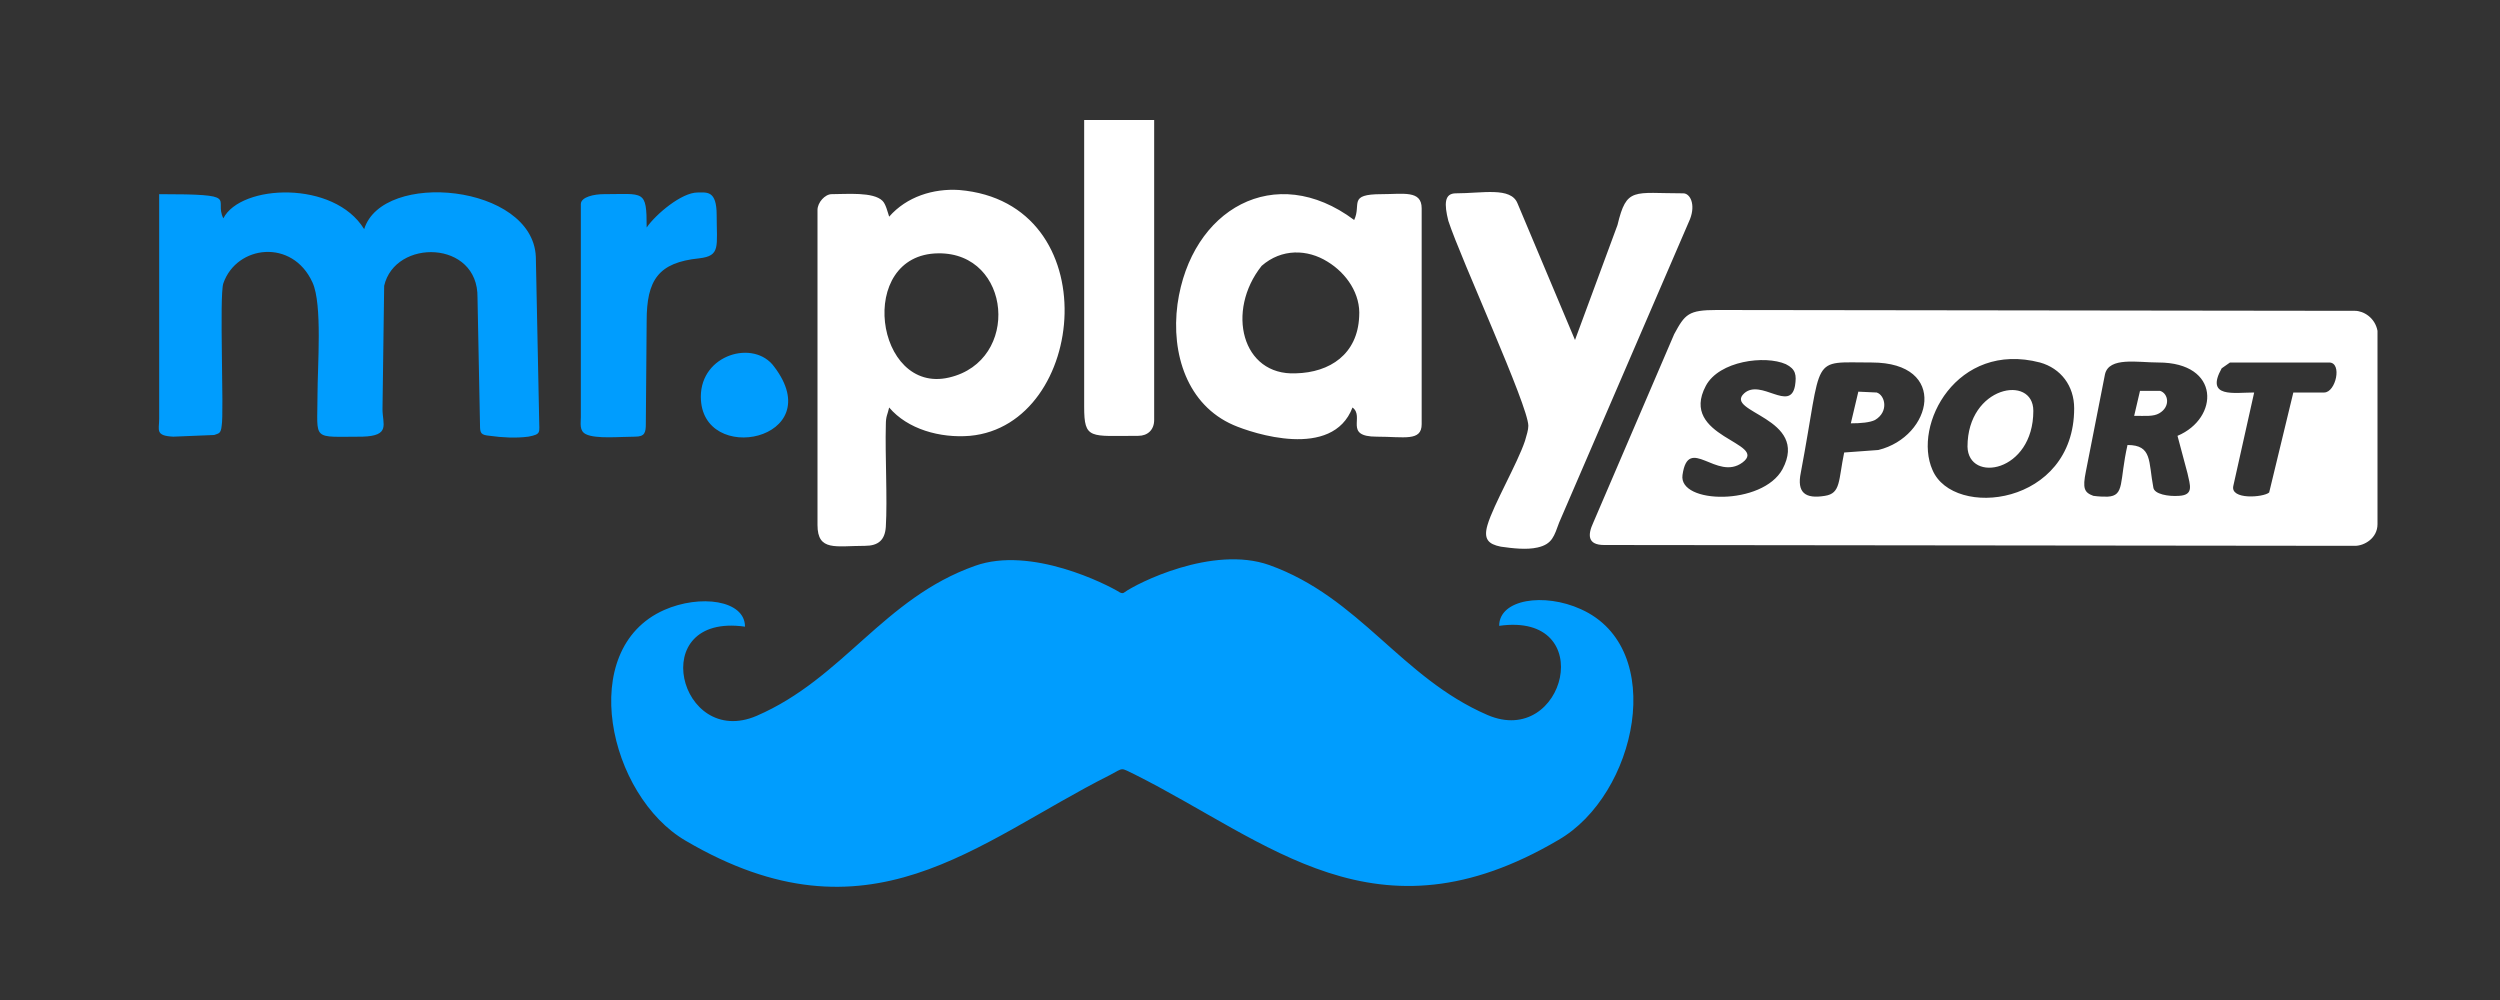
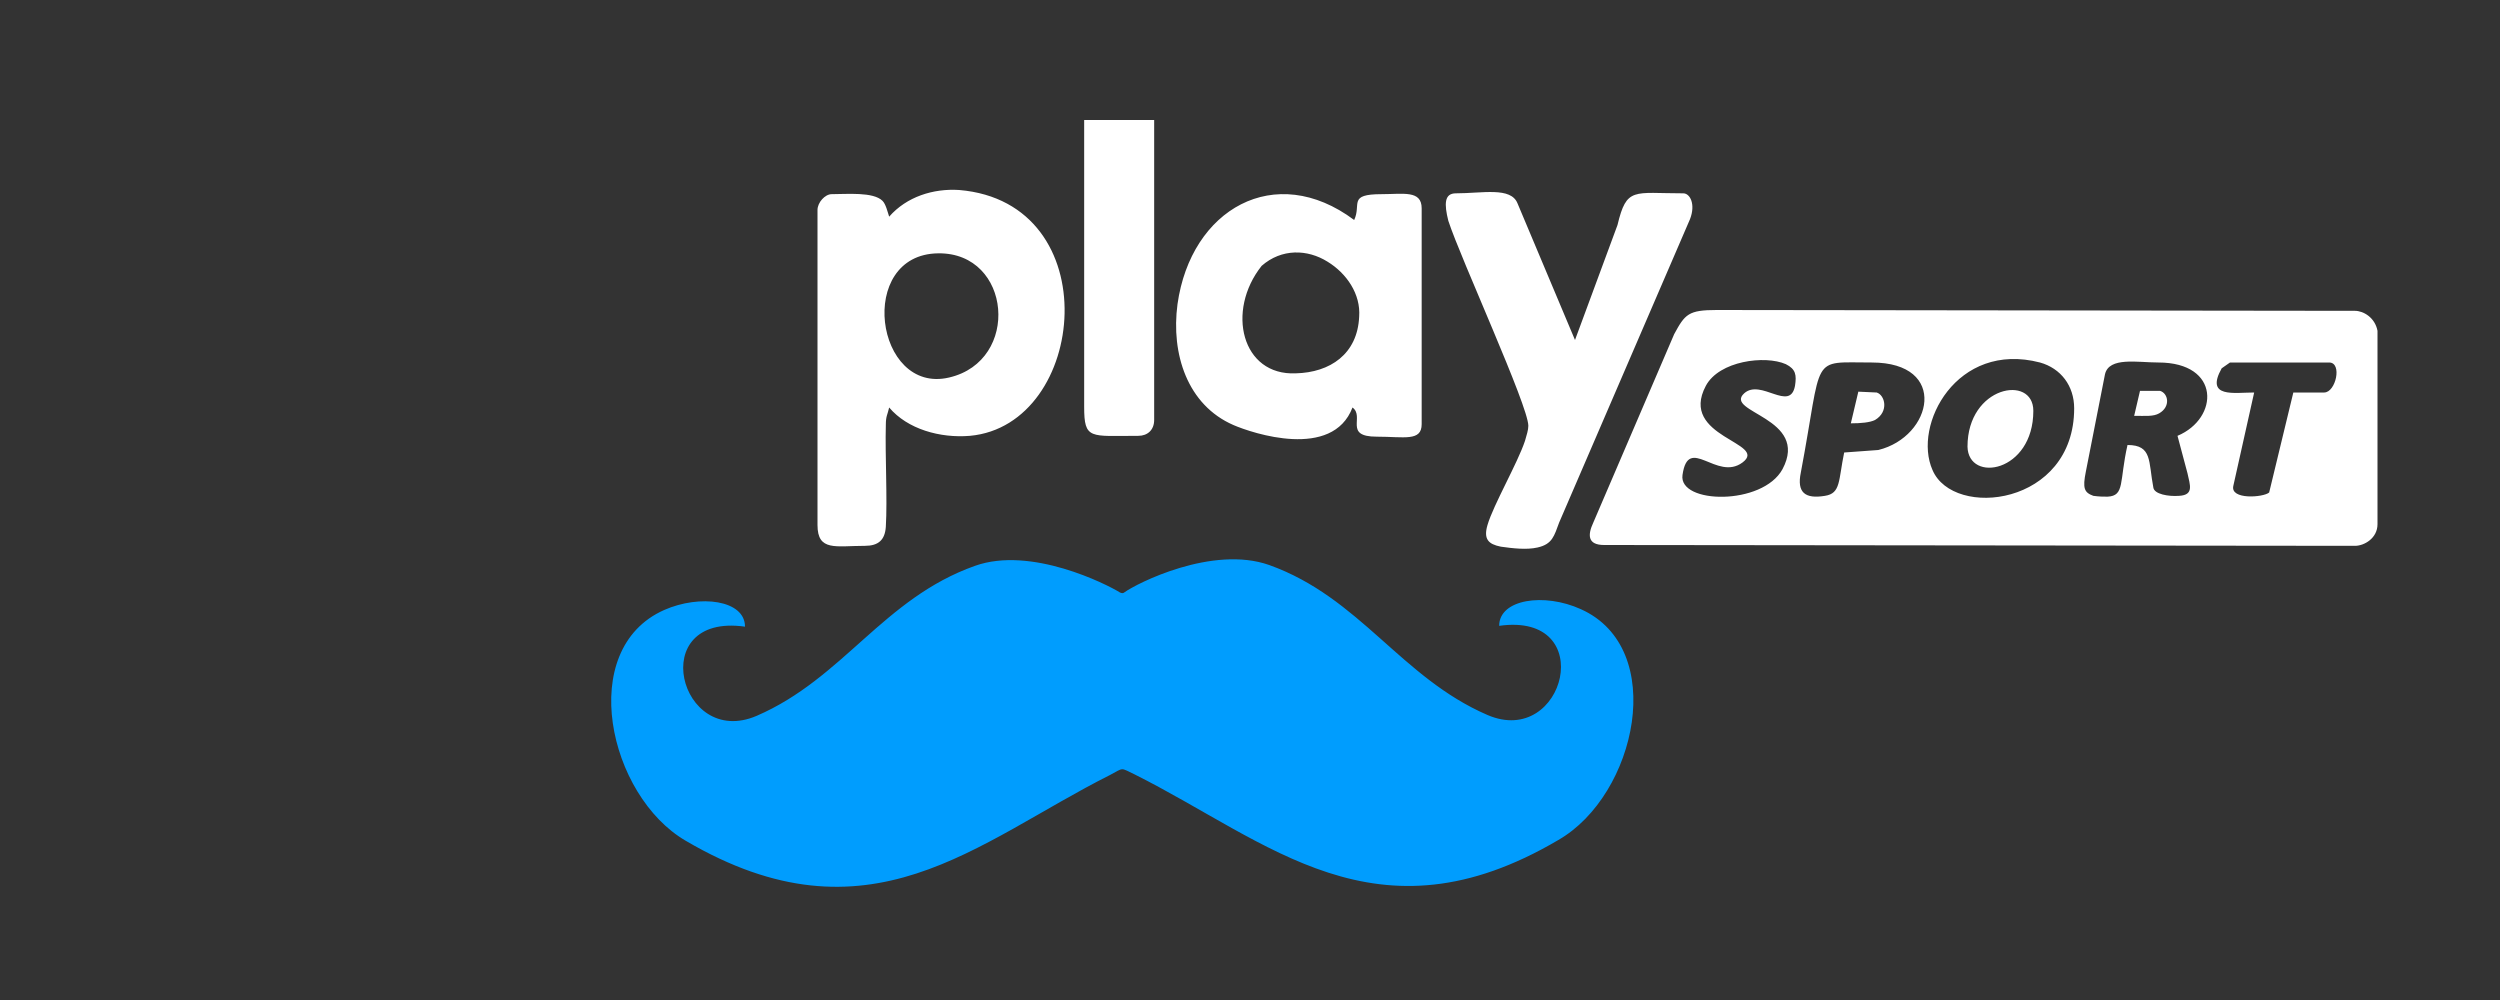
<svg xmlns="http://www.w3.org/2000/svg" width="300" height="120" fill-rule="evenodd">
  <rect width="100%" height="100%" fill="#333333" stroke="none" />
-   <path fill="#009dfe" d="M136.1 92.9c16.2 8.1 29 20.8 50.9 7.9 9.4-5.4 13.2-23 2.7-27.7-4.4-2-9.8-1.2-9.8 2 12-1.7 7.9 14.7-1.4 10.7-10.4-4.5-15.3-14.1-26.2-18-6.8-2.4-15.9 2.2-17.4 3.3-.1.1-.3.1-.5 0-1.6-1-10.7-5.6-17.4-3.2-11 3.9-15.8 13.5-26.2 18-9.3 4-13.4-12.4-1.4-10.7 0-3.2-5.4-3.9-9.7-2-10.6 4.7-6.7 22.3 2.6 27.7 22 12.9 34.8.2 50.9-7.9 1.7-.9 1.2-.9 2.9-.1h0 0z" />
+   <path fill="#009dfe" d="M136.1 92.9c16.2 8.1 29 20.8 50.9 7.9 9.4-5.4 13.2-23 2.7-27.7-4.4-2-9.8-1.2-9.8 2 12-1.7 7.9 14.7-1.4 10.7-10.4-4.5-15.3-14.1-26.2-18-6.8-2.4-15.9 2.2-17.4 3.3-.1.1-.3.1-.5 0-1.6-1-10.7-5.6-17.4-3.2-11 3.9-15.8 13.5-26.2 18-9.3 4-13.4-12.4-1.4-10.7 0-3.2-5.4-3.9-9.7-2-10.6 4.7-6.7 22.3 2.6 27.7 22 12.9 34.8.2 50.9-7.9 1.7-.9 1.2-.9 2.9-.1z" />
  <path fill="#fff" d="M192.5 65.4l90.1.1c1.1 0 2.7-.9 2.7-2.6V39.7c-.3-1.6-1.7-2.4-2.7-2.4l-76.6-.1c-3.4 0-3.8.5-5.1 2.9l-9.7 22.6c-.7 1.5-.7 2.7 1.3 2.7zm22.9-19.1c-.6 3.2-4.1-.9-6.1.9-2.5 2.3 7.9 2.9 4.6 9.1-2.4 4.4-12.5 4.2-12 .7.7-4.9 4.1.8 7.2-1.5 3.2-2.4-7.7-3-4.4-9.2 1.6-3 7.1-3.7 9.6-2.6 1.2.6 1.3 1.3 1.1 2.6zm5.9 8c-.7 3.4-.4 4.9-2.3 5.2-2.4.4-3.4-.4-2.9-2.8 2.7-14.3 1-13.2 8.5-13.2 9.3 0 7.3 8.9.8 10.5l-4.1.3zm27.6-5.3c0 11.7-14.5 13.3-17 7.4-2.4-5.4 2.9-15.5 12.9-12.9 2.5.7 4.1 2.8 4.1 5.5zm12.4 3.3l1.2 4.5c.3 1.4.8 2.6-1 2.7-1.3.1-3-.2-3.1-1-.6-3.1-.1-5.1-3.1-5.1-1 4.4-.3 6.1-2.4 6.2-.5 0-1 0-1.7-.1-1.1-.4-1.3-.9-.9-2.9l2.3-11.7c.5-2.1 3.9-1.4 6.4-1.4 7.5 0 7.3 6.7 2.3 8.8h0 0zm13.9-5.2l-2.9 12c-.7.6-4.7.9-4.3-.8l2.5-11.2c-2.4 0-5.9.7-3.9-2.9l1-.7h11.9c1.6 0 .8 3.6-.6 3.6h-3.7zM223 47l-.9 3.8c1.2 0 2.3-.1 2.9-.4 1.7-1 1.2-3 .2-3.3L223 47zm21 2.3c0-4.4-7.9-3-7.9 4.3.1 4.4 7.9 3.1 7.9-4.3zm12.8-2.4l-.7 3c1.4 0 2.3.1 3-.3 1.4-.8 1.1-2.4.1-2.7h-2.4 0zM112.6 30.4c8.8-.1 9.9 12.9 1.3 14.9-8.9 2.1-11.2-14.8-1.3-14.9zm-5.9-4.4c-.2-.6-.4-1.5-.8-1.9-1.1-1.1-4.3-.8-6.1-.8-.8 0-1.7 1-1.7 1.9V63c0 3.2 2.2 2.5 5.7 2.5 1.6 0 2.4-.7 2.5-2.3.2-3.3-.1-8.6 0-12.2 0-1.1.2-1.2.4-2.1 2.2 2.6 6.1 3.7 9.7 3.4 14.1-1.3 16.6-28-1.3-29.5-3.1-.2-6.3.8-8.4 3.2zm44.7 5.9c2.4-2.1 5.5-2 7.9-.5 2.3 1.4 4 3.9 3.8 6.6-.2 4.5-3.5 6.7-7.6 6.8-6.5.3-8.4-7.5-4.1-12.9h0zM148 51c2.3 1 11.9 4.2 14.3-2.1 1.5 1.1-1.1 3.5 2.9 3.5 3.3 0 5.4.6 5.4-1.5V25c0-2.2-2.2-1.7-4.8-1.7-4.1 0-2.4 1.2-3.3 3.1-9.5-7.1-19.6-1.3-21.2 10.1-.8 6 1.2 12.1 6.7 14.5h0 0zm35.4.1c0 .5-.2 1.1-.4 1.8-.9 2.7-3.8 7.7-4.5 10.1-.5 1.7.1 2.3 1.6 2.6 1.4.2 3.1.4 4.4.1 1.8-.4 2-1.4 2.6-3l15.7-36.4c.7-1.8 0-3.1-.8-3.1-6 0-6.8-.8-7.9 3.8L189 40.8l-6.9-16.4c-.8-2-4.2-1.2-7.4-1.2-1.4 0-1.4 1.3-.9 3.3 1.5 4.6 9.6 22.2 9.6 24.6zm-53.3-2.3c0 4 .7 3.5 6.5 3.5 1.1 0 1.9-.7 1.9-1.9v-36h-8.4v34.4h0 0z" />
-   <path fill="#009dfe" d="M26.8 26.2c-1.2-2.4 2.3-2.9-7.7-2.9v27c0 1.3-.5 2 1.7 2.1l4.9-.2c.5-.2.8-.1.9-1.1.3-1.6-.3-15.6.2-17.1 1.6-4.6 8.3-5.4 10.7-.1 1.2 2.6.6 10 .6 13.5 0 5.6-.8 5 5.4 5 3.4-.1 2.4-1.5 2.4-3.3l.2-14.8c1.3-5.7 11.3-5.5 11.2 1.4l.3 15.3c0 1 .1 1.2 1.2 1.3 1.4.2 3.1.3 4.6.1 1.6-.3 1.3-.5 1.3-2l-.4-19.6c-.4-8.7-18.4-10.4-20.6-3.3-3.6-5.9-14.8-5.4-16.9-1.3zm50.8 1.1c0-4.6-.3-4-5.2-4-1 0-2.7.3-2.7 1.2v25.6c0 .7-.2 1.6.6 2 1.2.6 4.1.3 5.9.3 1.2 0 1.3-.5 1.3-1.6l.1-12.3c0-4.9 1.4-7 6.3-7.5 2.6-.3 2.1-1.4 2.1-5.2 0-3-1.2-2.7-2.3-2.7-1.9 0-5 2.6-6.1 4.2h0zm6.5 20.3c0 8.4 15.5 5.2 8.8-3.6-2.4-3.3-8.8-1.5-8.8 3.6z" />
</svg>